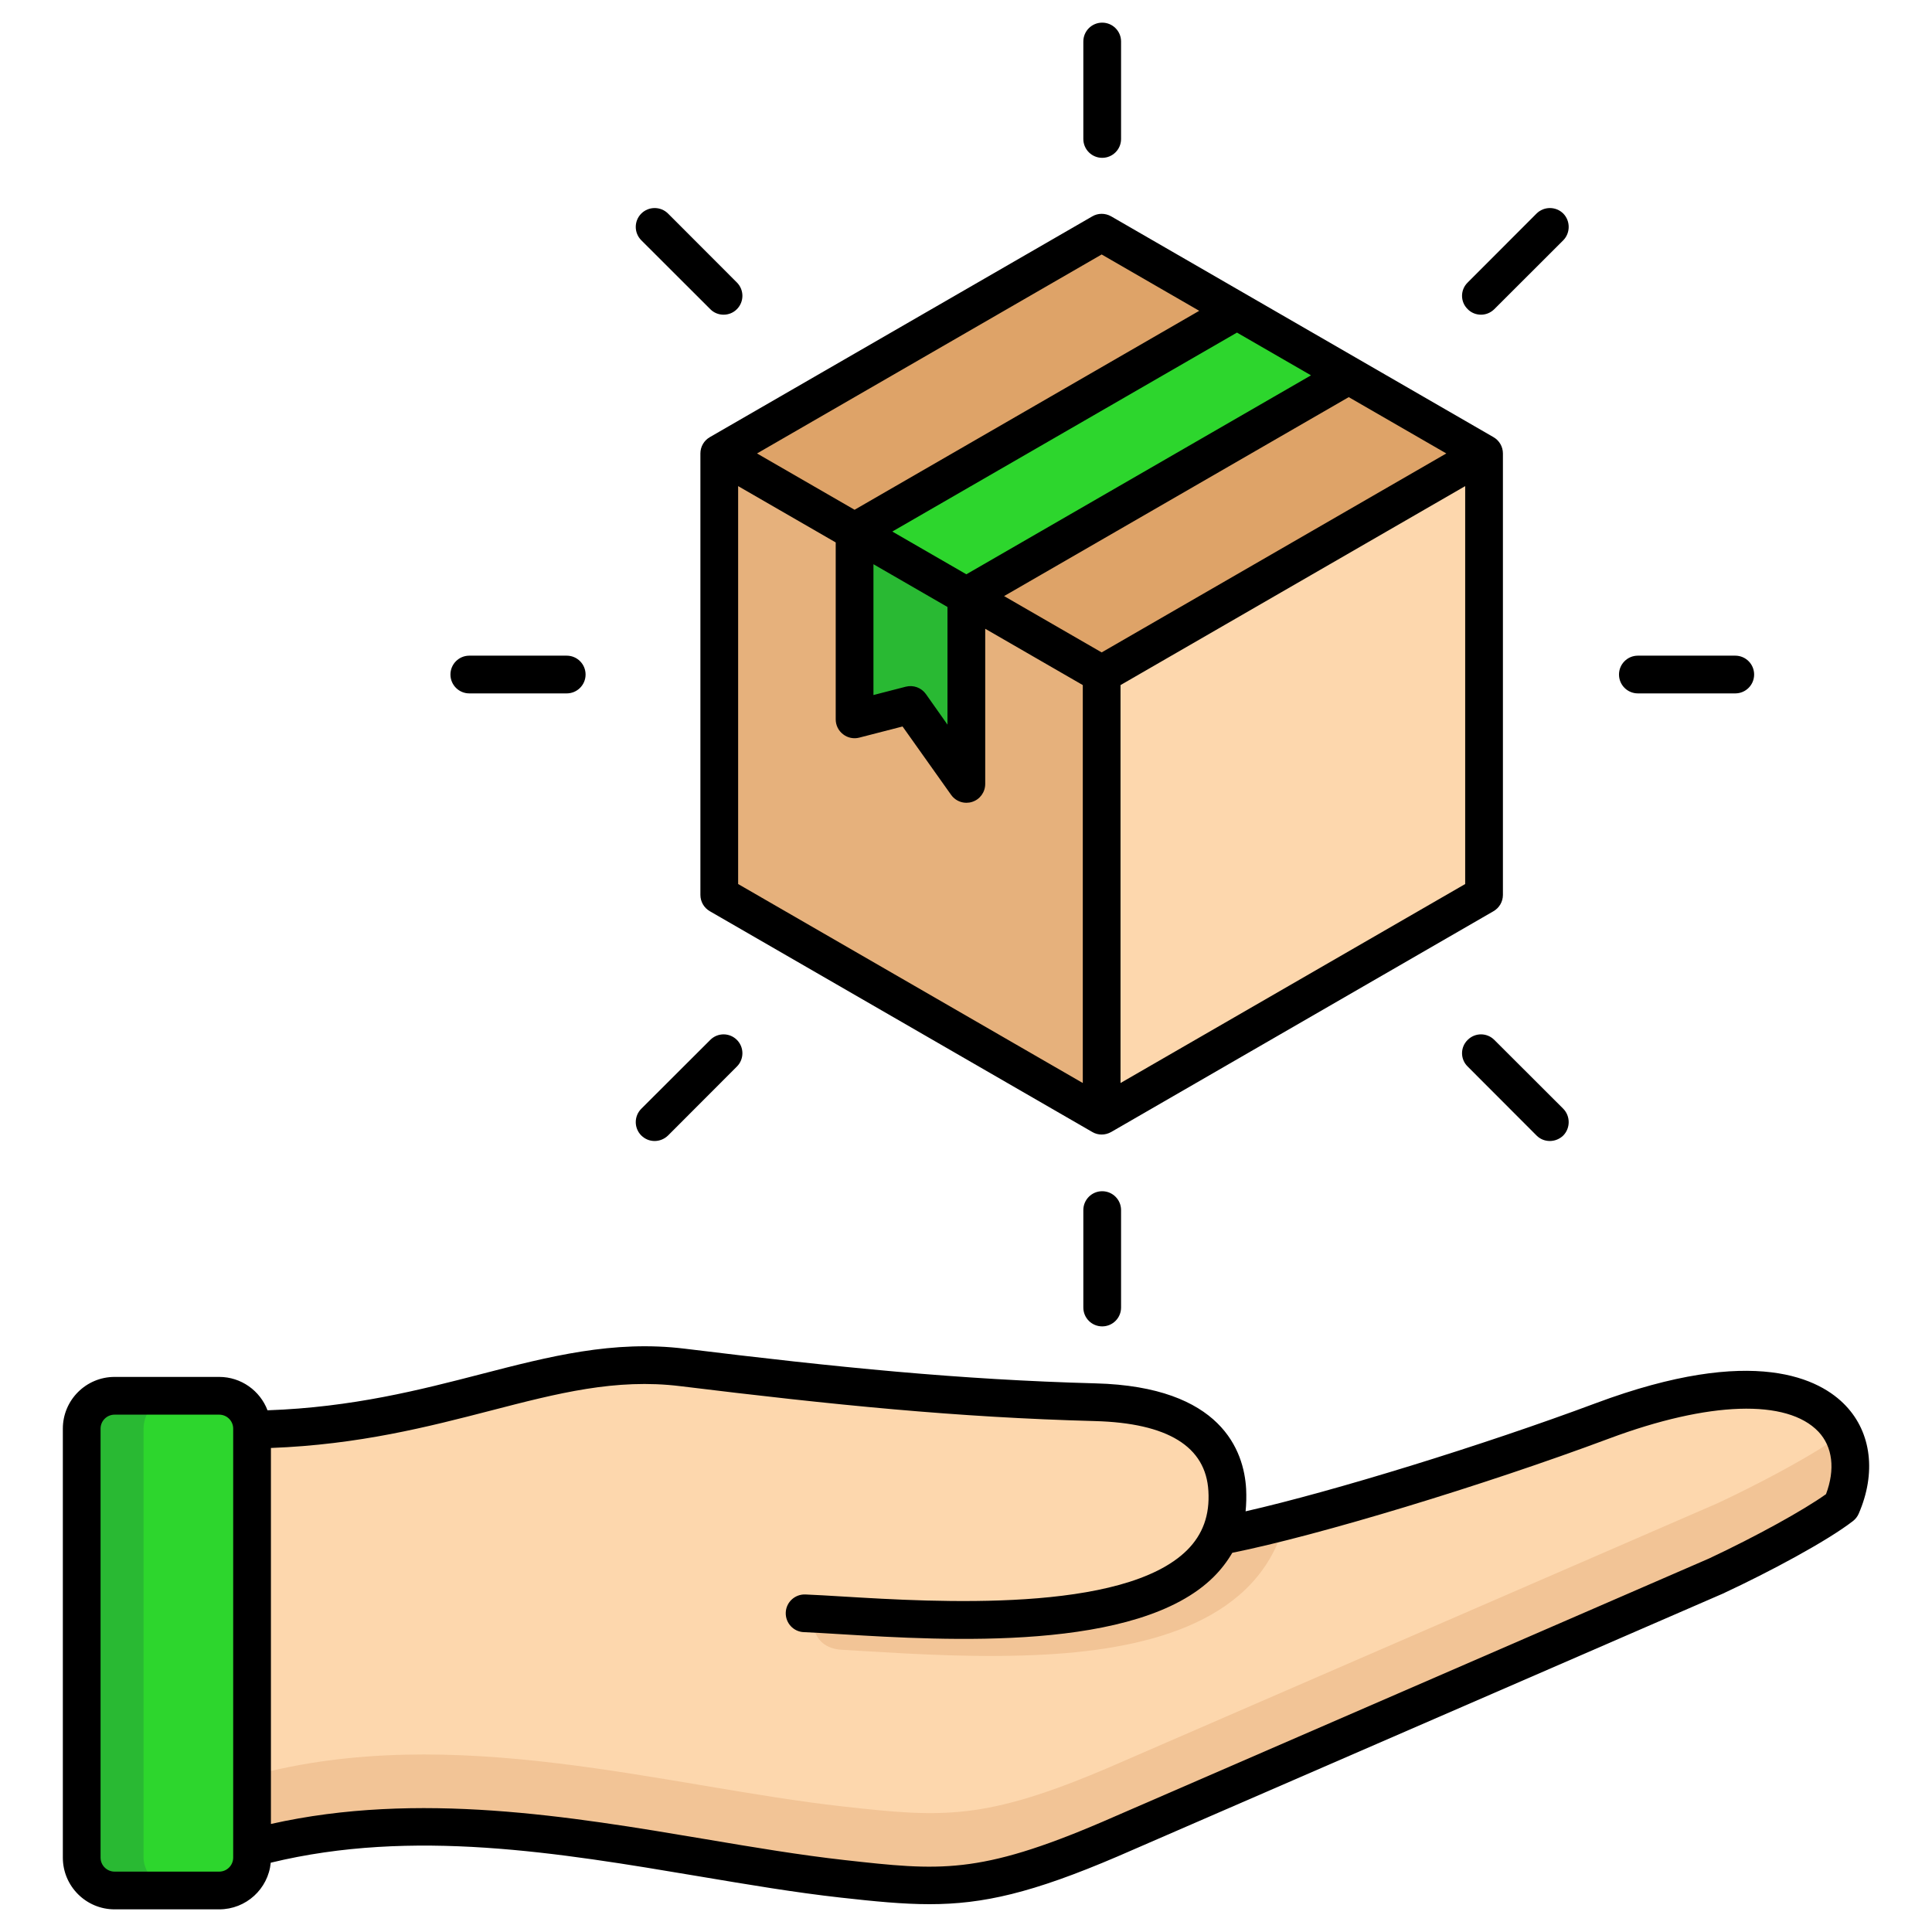
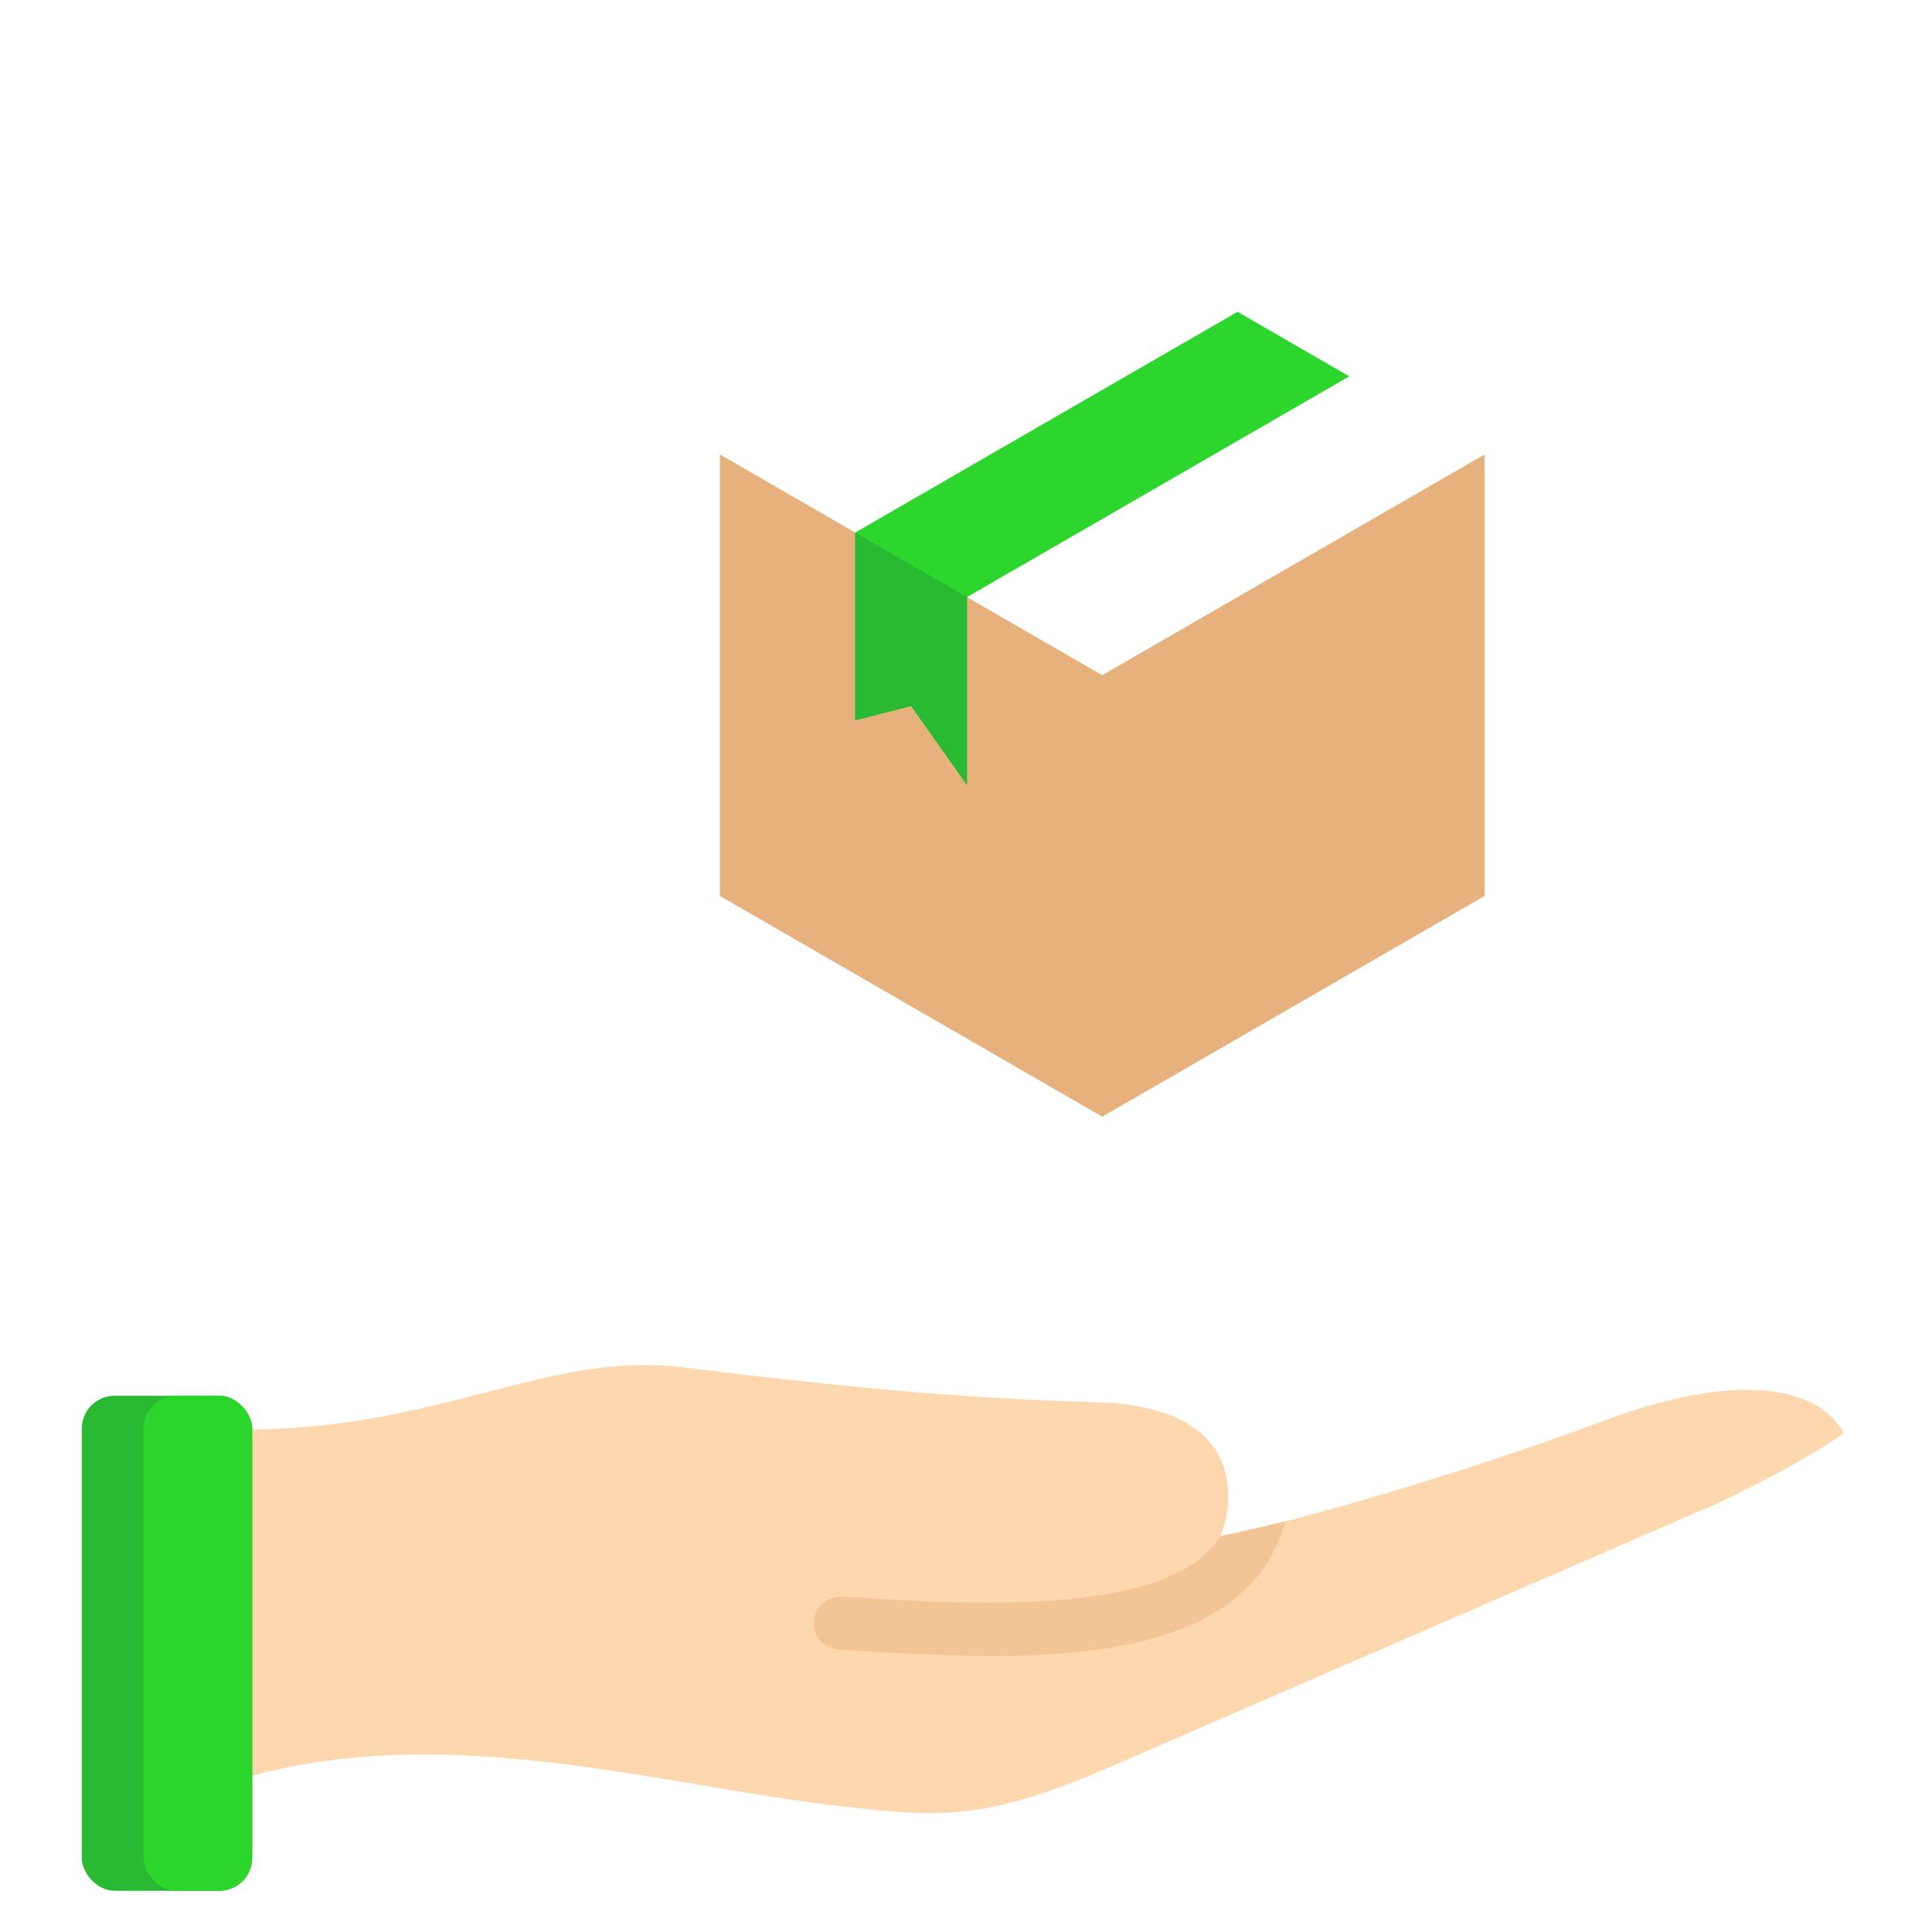
<svg xmlns="http://www.w3.org/2000/svg" id="Layer_1" height="512" viewBox="0 0 512 512" width="512" data-name="Layer 1">
-   <path d="m180.972 362.37c-35.432-4.342-62.98 15.807-114.135 16.486l-22.687.133-.145 110.725 22.831.097c53.46-14.441 109.541 2.942 156.623 8.176 26.237 2.916 37.426 3.812 70.886-10.543l160.87-69.845c12.623-5.911 27.038-13.764 33.07-18.443 9.471-21.794-8.86-42.962-63.365-22.612-35.976 13.431-81.056 26.75-101.538 30.536 1.569-3.514 2.31-7.559 2.047-12.21-.755-13.362-11.323-22.642-35.004-23.273-37.703-1.004-71.559-4.583-109.455-9.226z" fill="#f2c496" fill-rule="evenodd" />
  <path d="m180.972 362.37c-35.432-4.342-62.98 15.808-114.135 16.486l-22.687.133-.119 91.506 22.806.07c53.46-14.441 109.541 2.942 156.623 8.176 26.237 2.916 37.426 3.812 70.886-10.544l160.87-69.845c10.79-5.053 22.889-11.525 29.943-16.22.567-.377 1.994-1.329 3.434-2.299-6.201-11.745-26.539-17.154-63.671-3.29-35.976 13.432-81.056 26.75-101.538 30.537 1.569-3.514 2.31-7.56 2.048-12.21-.755-13.362-11.324-22.643-35.004-23.273-37.703-1.004-71.559-4.583-109.455-9.226z" fill="#fdd7ad" fill-rule="evenodd" />
  <path d="m340.566 403.182c-4.621 1.116-13.77 3.267-17.182 3.897l.003-.006c-6.98 11.891-26.917 16.103-47.672 17.277-16.686.943-34.016-.106-46.379-.855-2.081-.126-4.019-.244-5.854-.343-9.549-.518-11.087 13.478-.429 14.053 1.956.106 4.242.244 6.721.395 12.596.762 30.254 1.832 47.541.854 27.907-1.578 56.397-9.066 63.25-35.271z" fill="#f2c496" fill-rule="evenodd" />
  <rect fill="#29b933" height="131.185" rx="8.718" width="45.171" x="21.666" y="369.89" />
  <rect fill="#2dd62d" height="131.185" rx="8.718" width="28.79" x="38.047" y="369.89" />
  <g fill-rule="evenodd">
-     <path d="m292.106 61.935 101.326 58.5v116.999l-101.325 58.501-101.325-58.501-.001-116.999z" fill="#dea368" />
    <path d="m292.107 295.935 101.325-58.501v-117l-101.325 58.501-101.325-58.501v117z" fill="#e6b17c" />
-     <path d="m292.107 178.935 101.325-58.501v117l-101.325 58.501z" fill="#fdd7ad" />
    <path d="m226.631 190.908v-49.775l101.325-58.5 29.625 17.103-101.324 58.5v49.777l-14.813-20.921z" fill="#2dd62d" />
    <path d="m226.631 190.909v-49.776l29.625 17.104v49.776l-14.812-20.921z" fill="#29b933" />
-     <path d="m483.91 395.965c-5.905 4.229-18.525 11.201-31.001 17.053l-160.721 69.769c-32.859 14.101-43.24 12.948-68.289 10.158-11.762-1.31-24.049-3.367-37.002-5.557-35.763-6.024-76.051-12.791-115.1-4.019v-99.642c23.334-.881 41.811-5.648 58.24-9.9 17.763-4.6 33.144-8.581 50.24-6.481 40.764 4.991 73.337 8.281 109.862 9.253 19.334.519 29.43 6.748 30.096 18.539.381 6.381-1.476 11.491-5.619 15.639-16.906 16.82-67.003 13.781-91.051 12.329-3.953-.238-7.333-.448-10.143-.557-2.762-.1-5.095 2.048-5.191 4.809-.095 2.757 2.048 5.081 4.81 5.177 2.667.114 6.048.314 9.905.552 27.477 1.662 78.67 4.762 98.718-15.229 1.952-1.948 3.572-4.072 4.905-6.353 22.858-4.6 66.384-17.777 99.861-30.277 26.43-9.872 47.193-10.548 55.479-1.809 3.762 3.991 4.476 9.972 2 16.548zm-422.113 96.323c0 2.048-1.667 3.71-3.715 3.71h-27.715c-2.048 0-3.715-1.662-3.715-3.71v-113.681c0-2.053 1.667-3.71 3.715-3.71h27.715c2.048 0 3.715 1.657 3.715 3.71zm427.351-119.752c-6.619-7.01-24.049-16.41-66.241-.681-30.001 11.2-69.527 23.363-92.813 28.663.191-1.915.238-3.891.143-5.943-.571-10.067-6.524-27.087-39.859-27.968-36.097-.972-68.431-4.229-108.909-9.191-18.953-2.319-35.954 2.072-53.955 6.729-16.048 4.152-34.096 8.815-56.621 9.6-1.952-5.157-6.953-8.848-12.81-8.848h-27.716c-7.572 0-13.715 6.148-13.715 13.71v113.681c0 7.557 6.143 13.71 13.715 13.71h27.715c7.143 0 13.001-5.434 13.667-12.362 37.668-9.139 76.194-2.662 113.481 3.61 13.143 2.21 25.525 4.3 37.573 5.638 9 1.005 16.429 1.743 23.525 1.743 14.191 0 27.192-2.948 49.859-12.657l160.769-69.812c.048-.019.048-.038.095-.062 11.572-5.386 27.096-13.648 34.001-19.001.667-.519 1.191-1.191 1.524-1.957 4.667-10.739 3.381-21.43-3.429-28.601zm-100.194-89.889c-2-1.948-2-5.115 0-7.067 1.952-1.952 5.096-1.952 7.048 0l18.286 18.258c1.905 1.957 1.905 5.119 0 7.077-1 .971-2.286 1.462-3.572 1.462s-2.571-.49-3.524-1.462l-18.239-18.268zm-96.861 33.039c2.762 0 5 2.243 5 5v25.82c0 2.772-2.238 5-5 5s-5-2.229-5-5v-25.82c0-2.757 2.238-5 5-5zm-5-278.859v-25.83c0-2.757 2.238-4.995 5-4.995s5 2.238 5 4.995v25.83c0 2.762-2.238 5-5 5s-5-2.238-5-5zm-117.148 264.087c-1.952-1.957-1.952-5.119 0-7.077l18.287-18.258c1.952-1.952 5.095-1.952 7.048 0s1.953 5.119 0 7.067l-18.239 18.268c-1 .971-2.286 1.462-3.572 1.462s-2.524-.49-3.524-1.462zm-50.573-122.157c0-2.762 2.238-5 5-5h25.811c2.762 0 5 2.238 5 5s-2.238 5-5 5h-25.811c-2.762 0-5-2.238-5-5zm50.573-115.086c-1.952-1.952-1.952-5.119 0-7.072 1.953-1.952 5.143-1.952 7.096 0l18.239 18.263c1.953 1.952 1.953 5.119 0 7.072-.952.976-2.238 1.462-3.524 1.462s-2.571-.486-3.524-1.462l-18.287-18.262zm259.106 115.086c0-2.762 2.238-5 5-5h25.811c2.762 0 5 2.238 5 5s-2.238 5-5 5h-25.811c-2.762 0-5-2.238-5-5zm-40.097-96.823c-2-1.952-2-5.119 0-7.072l18.239-18.263c1.952-1.952 5.143-1.952 7.095 0 1.905 1.952 1.905 5.119 0 7.072l-18.286 18.262c-1 .976-2.238 1.462-3.524 1.462s-2.572-.486-3.524-1.462zm-92.004 205.075 91.337-52.731v-105.452l-91.337 52.726zm-101.337-158.183v105.452l91.337 52.731v-105.457l-25.858-14.924v41.116c0 2.181-1.381 4.105-3.477 4.767-.476.157-1 .233-1.524.233-1.571 0-3.095-.762-4.048-2.11l-12.858-18.11-11.477 2.957c-1.476.386-3.095.057-4.286-.891-1.238-.943-1.952-2.405-1.952-3.948v-46.892l-25.858-14.924zm96.337-61.388 25.858 14.929-91.337 52.726-25.858-14.924zm-55.479 73.427 91.337-52.726 19.62 11.329-91.337 52.726zm-5 8.658 19.62 11.334v31.177l-5.715-8.096c-1.191-1.695-3.333-2.471-5.333-1.957l-8.572 2.21zm60.479 23.372-25.858-14.924 91.337-52.726 25.858 14.924zm106.337 64.269v-116.996c0-1.786-.952-3.438-2.524-4.334l-101.29-58.498c-1.571-.895-3.476-.895-5 0l-101.337 58.498c-1.572.895-2.524 2.548-2.524 4.334v116.995c0 1.786.952 3.438 2.524 4.334l101.337 58.497c.762.452 1.619.671 2.476.671s1.714-.219 2.524-.671l101.29-58.497c1.572-.895 2.524-2.548 2.524-4.334z" />
  </g>
</svg>